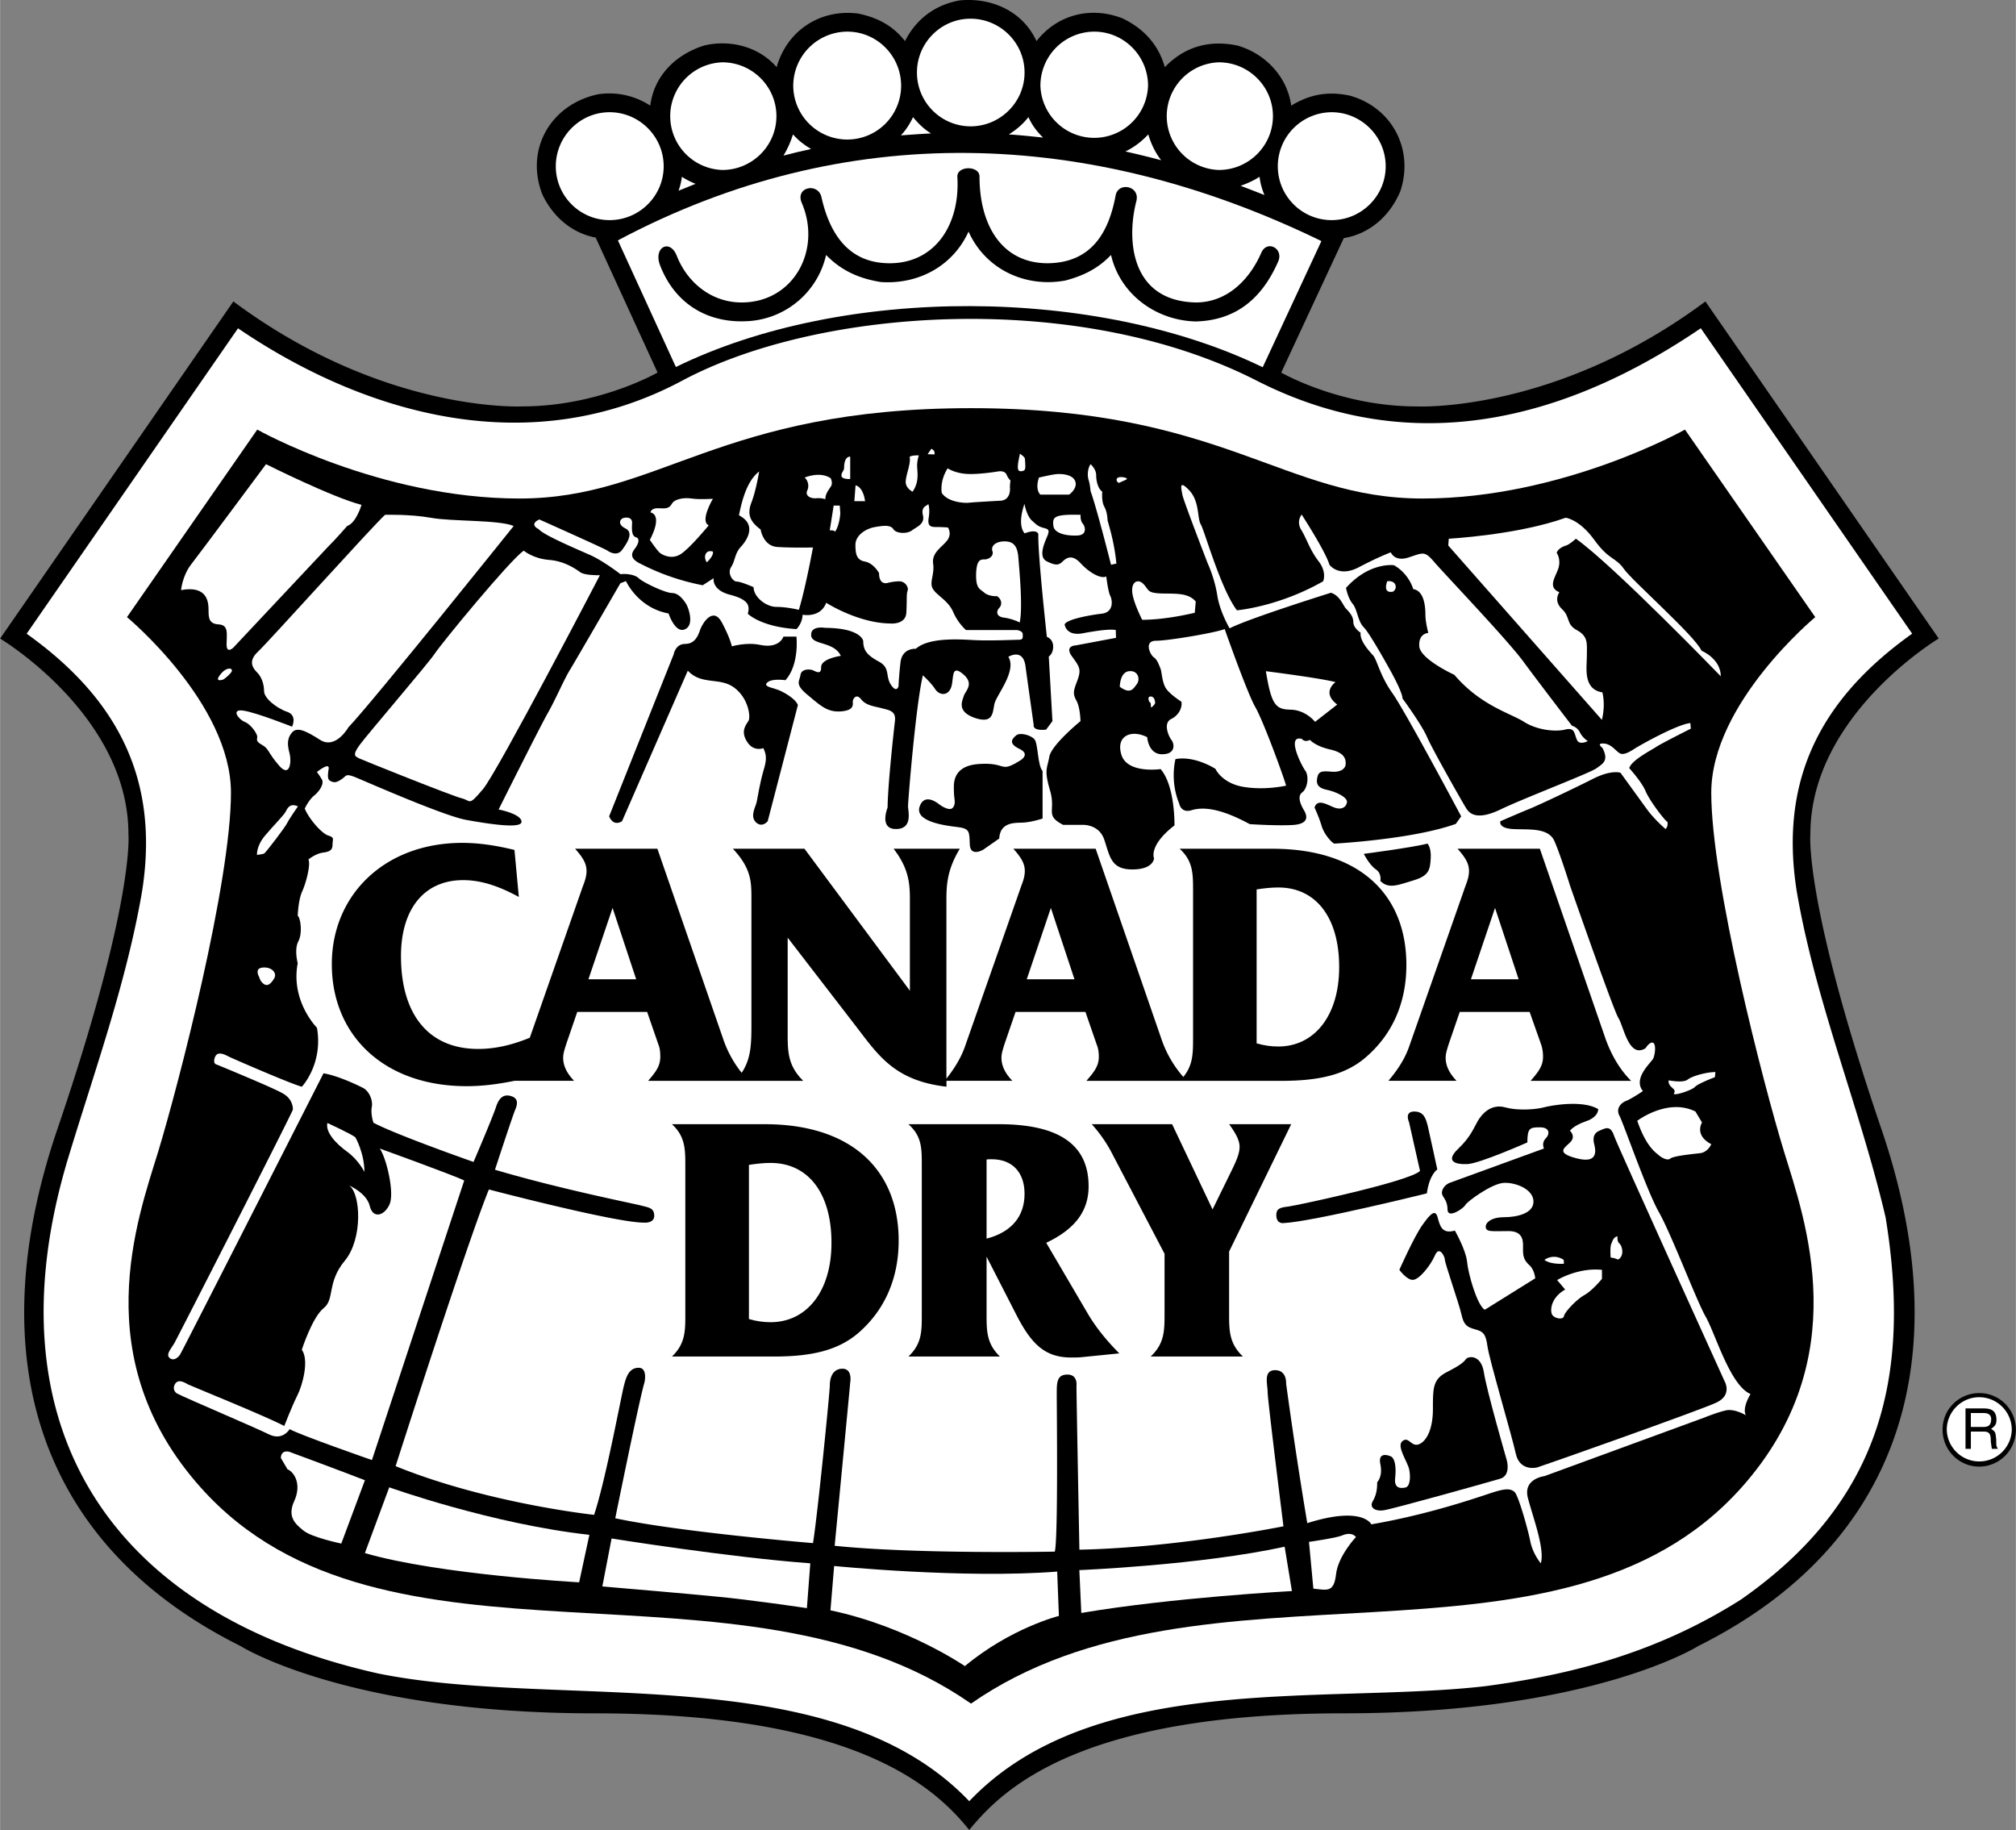
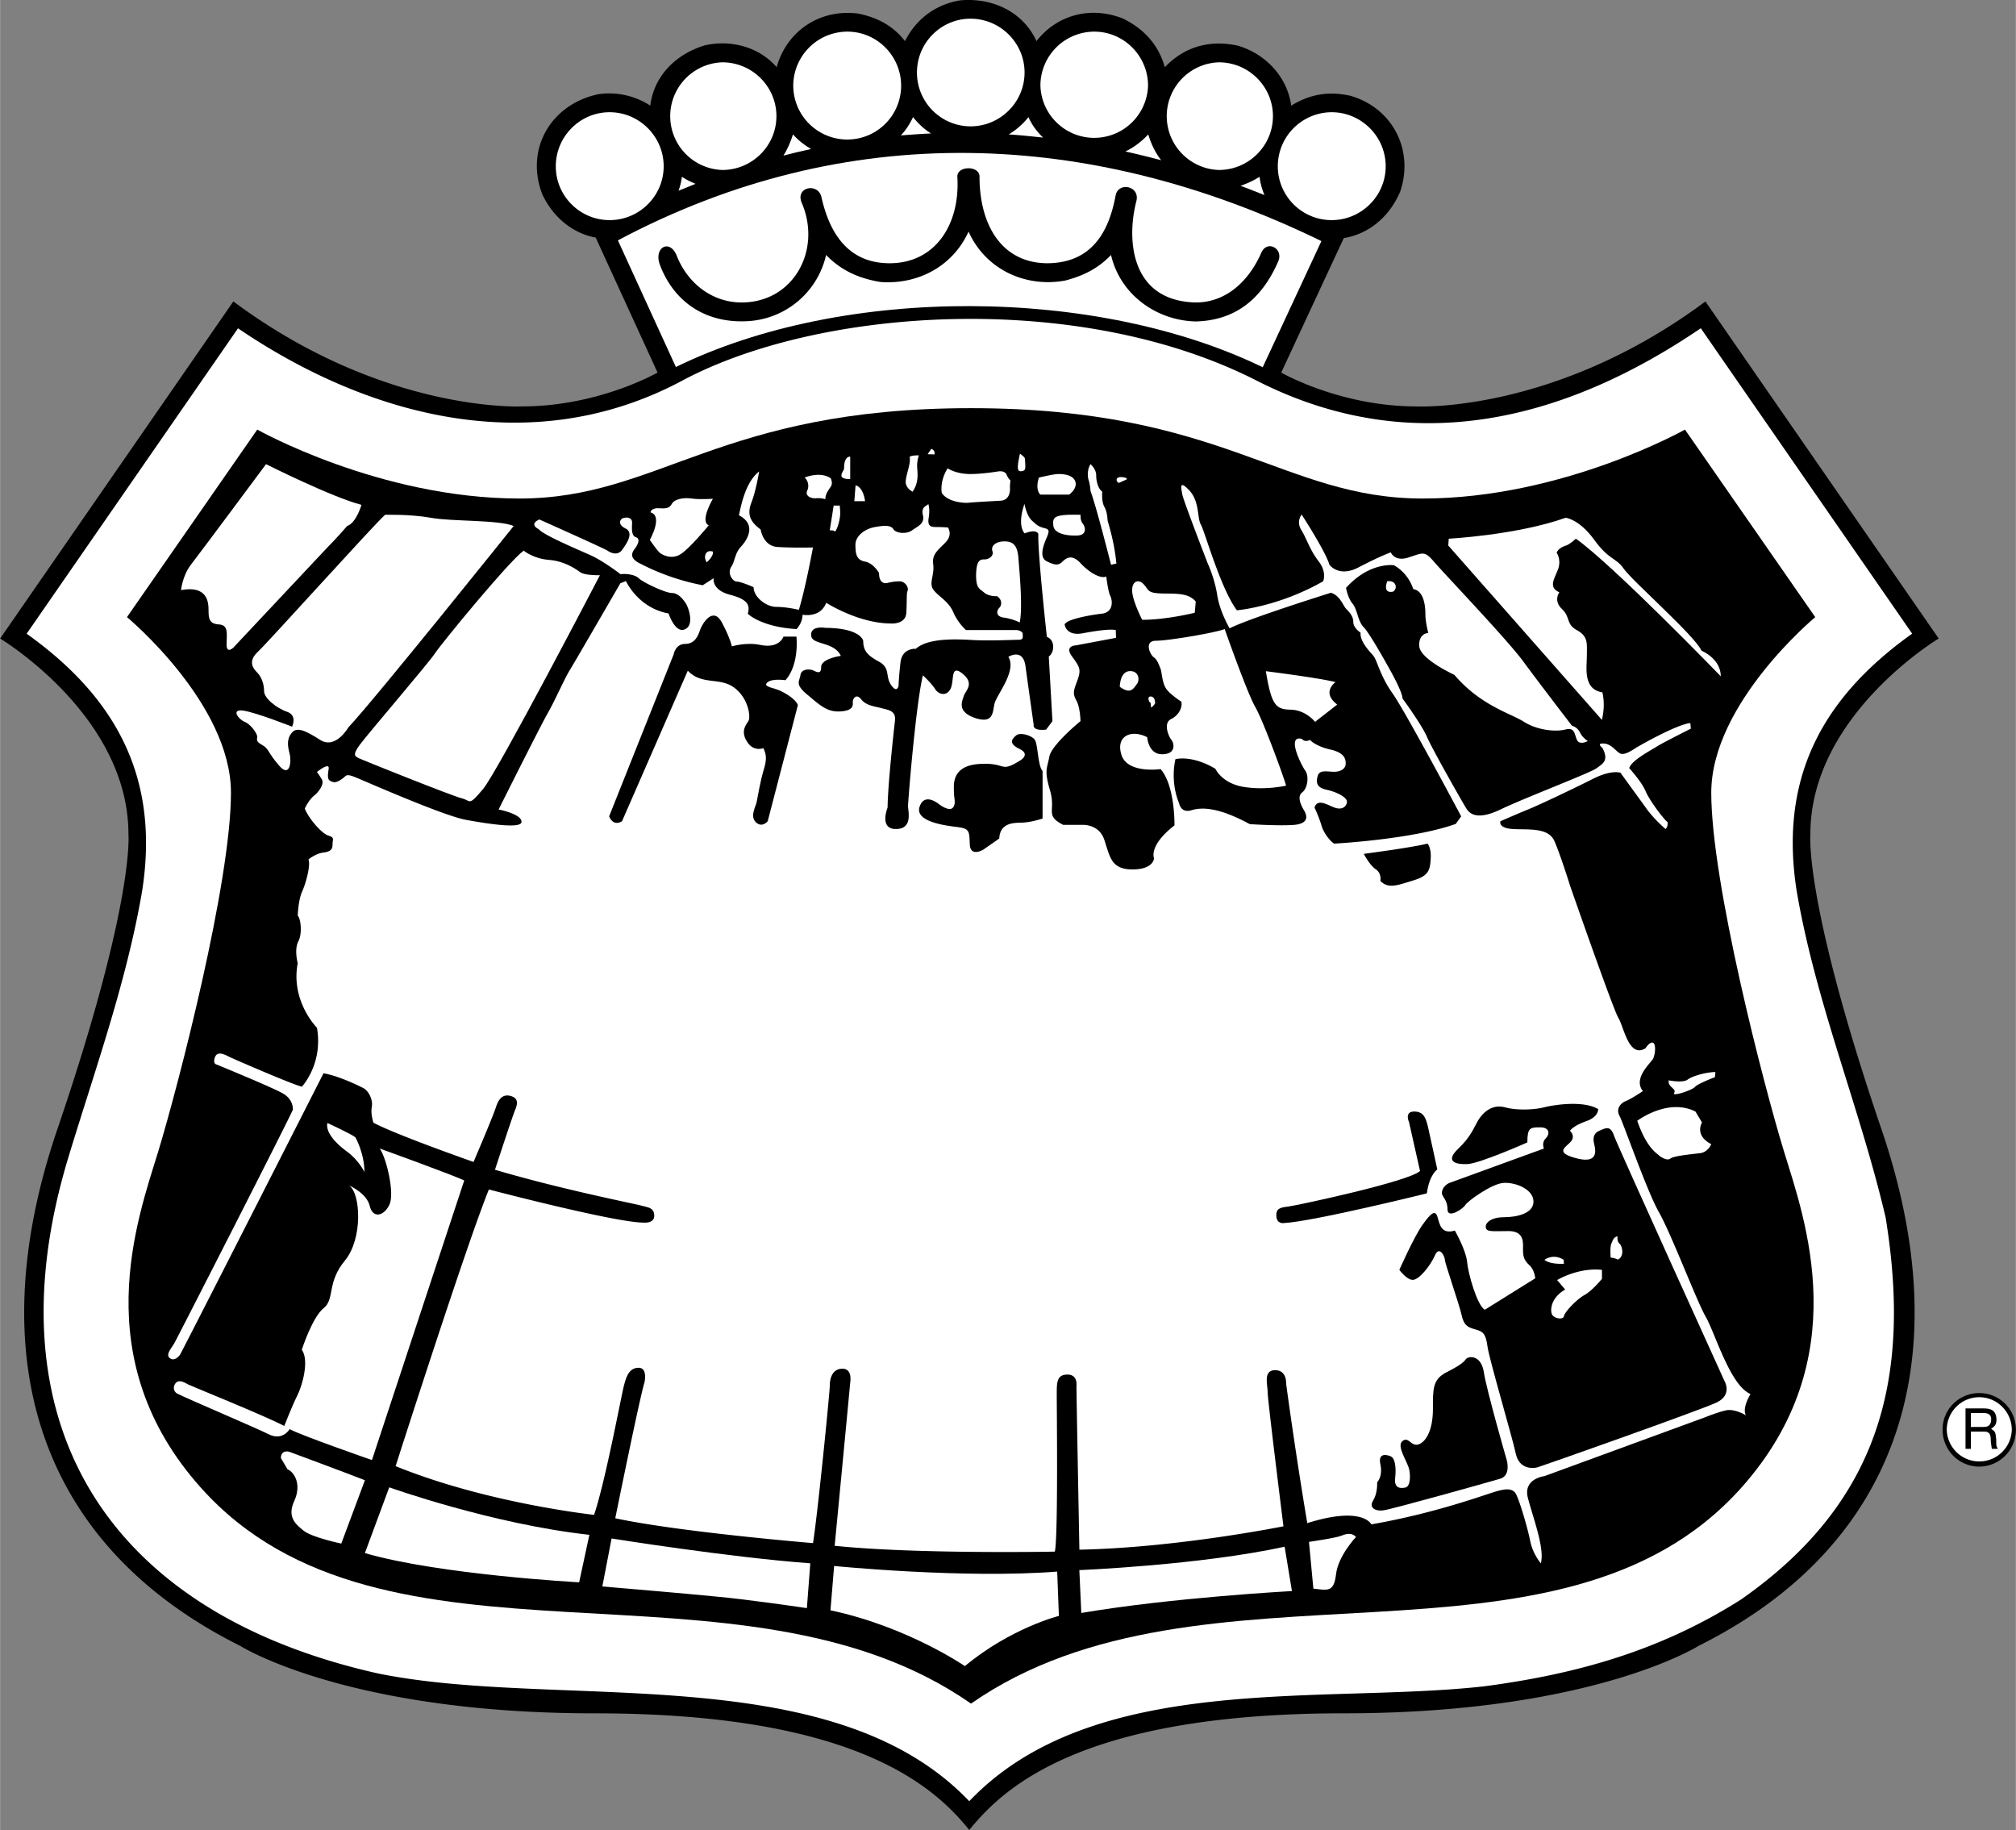
<svg xmlns="http://www.w3.org/2000/svg" width="2500" height="2269" viewBox="0 0 74.502 67.625">
  <rect x="0" y="0" width="74.502" height="67.625" fill="#808080" stroke="none" />
  <path d="M35.82 67.625c1.296-1.603 4.212-4.312 13.851-4.312 9.171 0 13.104-2.493 13.104-2.493 7.443-3.717 9.639-10.611 6.768-19.062-2.88-8.442-2.637-10.935-2.637-10.935 0-4.392 4.743-7.227 4.743-7.227L63.027 11.14c-5.562 4.14-10.674 3.879-10.674 3.879-2.835 0-5.004-1.251-5.004-1.251L49.661 8.8c.918-.153 1.684-.774 2.088-1.728.514-1.53-.288-3.096-1.862-3.537-.801-.171-1.477-.054-2.169.369-.145-1.08-.973-1.935-1.998-2.223-.973-.198-1.846.009-2.574.702l-.099.099c-.234-.828-.774-1.422-1.557-1.8-1.161-.459-2.412-.153-3.186.837C37.79.403 36.63-.101 35.46.016c-.9.162-1.602.684-2.016 1.503-.45-.576-1.026-.873-1.728-1.017-1.404-.18-2.628.621-3.016 1.979-.657-.756-1.71-1.026-2.673-.801-1.035.324-1.854 1.098-1.998 2.223a2.778 2.778 0 0 0-1.908-.423c-1.755.36-2.735 2.025-2.079 3.708.414.864 1.125 1.431 1.971 1.593l2.286 4.986s-2.169 1.251-5.004 1.251c0 0-5.112.261-10.674-3.879L0 23.597s4.743 2.835 4.743 7.227c0 0 .243 2.493-2.637 10.935-2.871 8.451-.675 15.345 6.768 19.062 0 0 3.924 2.493 13.104 2.493 9.63-.001 12.546 2.708 13.842 4.311zM74.502 52.838a1.35 1.35 0 0 0-1.35-1.359c-.756 0-1.368.603-1.359 1.359 0 .747.603 1.359 1.359 1.359a1.362 1.362 0 0 0 1.35-1.359z" />
  <path d="M46.665 13.571l2.169-4.662c-8.576-4.176-17.586-4.5-26.001-.027l2.143 4.68c6.218-3.042 15.569-2.961 21.689.009zM29.971 5.507c-.342.072-.675.153-1.018.243.145-.234.261-.495.352-.783.197.224.423.396.666.54z" fill="#fff" />
  <path d="M34.407 4.931c-.378.018-.747.045-1.116.072.181-.189.333-.423.45-.675.198.243.414.45.666.603zM38.547 5.084c-.423-.045-.846-.09-1.269-.117.27-.162.513-.369.729-.639.127.288.315.54.54.756zM42.912 5.921c-.44-.117-.882-.225-1.323-.324.306-.144.594-.36.846-.63.108.36.261.675.477.954zM35.865.691c1.098 0 1.998.892 1.998 1.989 0 1.098-.9 1.989-1.998 1.989a1.987 1.987 0 0 1-1.979-1.989c0-1.097.89-1.989 1.979-1.989zM31.312 1.169c1.098 0 1.989.9 1.989 1.998a1.99 1.99 0 0 1-1.989 1.989 1.997 1.997 0 0 1-1.998-1.989 2.004 2.004 0 0 1 1.998-1.998zM40.438 1.169c1.098 0 1.989.9 1.989 1.998a1.99 1.99 0 0 1-3.978 0 1.996 1.996 0 0 1 1.989-1.998zM45.045 2.303c1.098 0 1.998.891 1.998 1.989s-.9 1.989-1.998 1.989a1.99 1.99 0 0 1 0-3.978zM26.694 2.303c1.098 0 1.998.891 1.998 1.989s-.9 1.989-1.998 1.989a1.99 1.99 0 0 1 0-3.978zM49.212 4.147c1.098 0 1.998.9 1.998 1.998 0 1.098-.9 1.989-1.998 1.989s-1.989-.891-1.989-1.989a1.999 1.999 0 0 1 1.989-1.998zM22.527 4.147c1.098 0 1.998.9 1.998 1.998 0 1.098-.9 1.989-1.998 1.989s-1.989-.891-1.989-1.989c0-1.097.892-1.998 1.989-1.998z" fill="#fff" />
  <path d="M47.232 9.674c-.639 1.458-1.656 2.169-3.042 2.205-1.458-.036-2.79-.99-3.132-2.457-.478.504-1.035.774-1.692.945-1.467.27-2.943-.405-3.573-1.809-.585 1.287-1.872 1.962-3.249 1.863-.783-.126-1.449-.414-2.016-.999a3.145 3.145 0 0 1-2.799 2.439c-1.557.126-2.79-.63-3.339-2.061-.252-.666.369-.99.621-.342.387.98 1.277 1.719 2.394 1.719 1.926 0 2.97-1.944 2.223-3.681-.252-.594.612-.756.729-.207.351 1.557 1.152 2.439 2.52 2.439 1.683 0 2.61-1.431 2.502-3.195-.018-.414.819-.423.819-.009 0 1.8.828 3.204 2.521 3.204 1.629-.018 2.259-1.152 2.511-2.511.099-.504.909-.351.765.216-.369 1.422-.216 3.69 2.196 3.744 1.152 0 1.98-.828 2.421-1.836.215-.495.845-.153.62.333z" />
  <path d="M25.704 6.794c-.207.081-.414.171-.63.252.063-.162.099-.333.126-.513.162.108.333.189.504.261zM46.729 7.208a58.058 58.058 0 0 0-.882-.342c.233-.081.477-.189.702-.333.026.234.09.459.18.675zM46.44 14.065c5.85 2.979 11.529 1.386 16.416-1.935l7.812 11.286c-3.411 2.43-4.914 5.427-4.266 9.521.711 4.149 2.331 7.983 3.285 12.051.972 5.976-.243 10.557-5.346 14.121-2.952 1.872-6.013 2.745-9.469 3.204-5.948.675-14.454-.585-19.053 4.248-5.094-5.346-15.219-3.357-21.87-4.725C3.915 59.579-.449 52.541 2.529 42.749c.99-3.258 2.142-6.453 2.718-9.81.648-4.104-.873-7.101-4.266-9.521l7.812-11.286c4.806 3.267 10.872 4.896 16.416 1.935 5.067-2.711 14.652-3.358 21.231-.002z" fill="#fff" />
  <path d="M35.884 62.954c-8.532-5.949-21.708-.414-28.468-7.983-4.248-4.752-2.34-9.918-1.574-12.411.756-2.493 2.69-9.954 2.69-13.266 0-3.303-3.843-6.489-3.843-6.489l4.815-6.93s4.518 2.547 9.693 2.547c5.166 0 7.362-3.339 16.687-3.339 9.333 0 11.528 3.339 16.694 3.339 5.175 0 9.693-2.547 9.693-2.547l4.815 6.93s-3.843 3.186-3.843 6.489c0 3.312 1.926 10.772 2.691 13.266.765 2.493 2.664 7.659-1.575 12.411-6.758 7.569-19.934 2.034-28.475 7.983z" />
  <path d="M10.684 53.647s2.115.783 2.799 1.053l-.873 2.34s-1.089-.226-1.395-.478c-.306-.243-.612-.513-.342-1.098.271-.594.019-1.053-.252-1.17l-.243-.414c-.001.002-.019-.304.306-.233zM14.031 42.443s2.646.954 3.123 1.179l-3.411 10.332s-2.646-.918-3.042-1.143c0 0-.252.441-.756.198-.504-.252-3.015-1.314-3.402-1.512 0 0-.198-.108-.09-.333.117-.225.342-.09.504 0 .171.081 2.799 1.143 3.546 1.53 0 0 .279-.72.477-1.116.198-.387.45-1.314.171-1.701 0 0 .387-1.206.81-1.539.414-.333.108-.945.783-1.755.666-.811.585-2.466.162-2.772 0 0 .648.279.756.756.117.478.531.369.729-.054.198-.423-.117-1.737-.36-2.07zM14.229 19.024s.918-.027 1.683.108c.756.144 2.538.072 3.069.306 0 0-5.148 6.426-6.111 7.443 0 0-.468.828-1.044.459s-.873-.486-1.053-.252c-.189.234-.144.486-.072.765.072.27.019.918-.396.432-.414-.477-.369-.621-.621-.756-.252-.144-.18-.189-.18-.306 0-.108-.234-.459-.468-.549-.225-.09-.521-.486-.045-.414.486.072 1.8.594 1.8.594s.207-.414-.18-.549c-.396-.135-.855-.504-.855-.765 0-.252-.09-.522-.252-.685-.162-.162-.351-.414.018-.765.37-.34 4.311-4.723 4.707-5.066zM6.688 21.806s.045-.522.369-.945c.324-.414 2.771-3.708 2.771-3.708s2.439 1.224 3.528 1.503c0 0-.189.666-.531.783 0 0-.369.432-.738.801l-3.465 3.69s-.252.252-.252-.117.09-.711-.278-.738c-.369-.018-.388-.225-.388-.531 0-.297-.045-.918-1.016-.738zM48.537 58.706l-.162-1.728s1.009-.144 1.215-.234c.207-.09.405-.09.522.054 0 0-.666.702-.738 1.386-.081.674-.323.576-.837.522zM39.96 59.605l-.072-1.584s4.445-.18 7.587-.864l.27 1.638c0 .001-4.4.235-7.785.81zM59.202 26.603l-5.679-6.444.018-.252s2.529-.135 4.32-.774c0 0 .495.045 1.053.81.559.774.792.639 1.099 1.08.306.441 2.619 2.466 2.871 3.024 0 0 .711.288.711.945 0 0-3.97-4.104-5.355-5.085 0 0-.225.207-.36.252-.135.036-.315.135-.351.27 0 0 .171.225.063.576-.117.342-.405.693.036.882 0 0-.234.306.099.621.324.306.135.558.558.783.423.233.36.504.36.945s-.153 1.233.576 1.35c.081.369.053.702-.019 1.017zM30.825 57.869s4.788.477 8.244.207l.063 1.638s-1.773.441-3.475 1.854c0 0-2.142-1.467-4.968-2.061l.136-1.638zM22.258 58.625l.342-1.773s4.311.693 7.344.918l-.126 1.656s-2.178-.324-3.402-.432c-1.297-.126-2.8-.252-4.158-.369zM13.482 57.392l.9-2.43s3.798 1.359 7.397 1.755l-.378 1.755c.001 0-5.165-.279-7.919-1.08z" fill="#fff" />
  <path d="M12.097 41.498s.899.414 1.035.531c0 0 .333.585.333 1.278 0 0-.216-.441-.639-.747-.424-.306-.81-.729-.729-1.062zM26.344 18.431s-.495.837-.153.981c0 0-.729.891-1.062 1.08-.333.198-.702 0-.783-.099-.09-.09-.333-.441-.333-.441s.504-.891.026-1.017c0 0 .009-.18.342-.153s.378-.054.468-.198c.099-.135.405-.207.711-.162.297.045.784.009.784.009zM19.351 20.348s.351.297.936.342c.594.045 1.008.352 1.161.459.153.108.585.108.72.108 0 0-3.771 7.245-4.319 7.902-.549.648-.433.432-.783.342-.351-.081-3.663-1.413-3.798-1.477-.126-.072-.279-.09.027-.504s2.502-2.97 2.763-3.357c.259-.395 2.753-3.428 3.293-3.815z" fill="#fff" />
  <path d="M11.26 29.879s.135-.297.333-.468c.207-.162.396-.45.297-.612-.09-.153-.181-.27-.181-.27s.486-.396.433-.108c-.045.288-.036.405.09.45.117.054.198.054.396-.081.189-.126.126-.225.558-.045.432.18 3.177 1.386 4.014 1.548.837.153 2.062.342 2.07.081.018-.261-.684-.432-.846-.459 0 0 1.53-3.06 1.818-3.564s.621-1.287.828-1.611c.198-.324 1.854-3.186 1.854-3.186l.207-.081s.441.99 1.575 1.197c0 0 .243.747.604.585.36-.153.135-.801.036-.954-.1-.153-.279-.387-.514-.387-.243 0-1.08-.396-1.232-.549-.162-.153-.54-.171-.666-.144 0 0-.63-.486-1.107-.702-.486-.216-1.764-.756-1.917-.963 0 0-.387-.171.019-.36 0 0 2.421 1.08 2.52 1.152.099.072.369.207.54-.027.162-.225.45-.63.126-.792-.315-.153-.198-.36-.072-.387.136-.036.324-.018.315.189-.009.198-.027.477.144.522.171.054.063.27-.009.378-.072.108-.342.36.18.604a8.5 8.5 0 0 0 2.295.792l.405-.261s-.09.432.604.612c.692.18.738.405.657.702 0 0 .477.486 1.8.567 0 0 .216-.207.225-.531 0 0 .657.135.873-.441 0 0 1.179.756 2.376.765 0 0 .558.054.585-.396.027-.441 0-.693.045-.81.054-.117-.081-.352-.297-.352s-.423.054-.423.054-.333.126-.333-.36c0 0-.198-.36-.513-.423-.315-.054-.36-.271-.36-.621 0-.351.387-.603.729-.657.351-.063.576-.072.675.081.09.153.485.189.684.045.189-.144.486-.234.405-.567-.081-.342.188-.342.198-.414 0 0 .071.162.018.504-.063.351.108.351.306.351.207 0 .405.018.405.018s.162.234-.036.486-.566.441-.513.846c.062.405-.153.693-.009.936.144.243.566.432.747.846.18.423.477.675.477.675h1.881s.216.027.216.153c0 .135.027.207-.171.207-.188 0-1.053.045-1.674.009s-1.656-.081-2.106.324c0 0-.504-.045-.567.504-.063.549-.072.873-.072.873s-.062.279-.279-.045-.018-.621-.441-.855c-.414-.225-.585-.396-.585-.765 0 0-.063-.477-1.404-.486 0 0-.54-.099-.521.27.009.378.837.216 1.098.765 0 0-.738.099-.729.423s-.252.117-.333.099c-.09-.027-.396-.054-.432.189-.036.243-.216.333.261.729s.729.648 1.233.612c.504-.036.441-.261.441-.36s.126-.324.314-.081c.189.234.495.252.756.324.262.072.54.09.486.486-.045.396-.261 2.34-.27 3.186 0 0-.324.792.306.792.639 0 .45-.657.45-.846 0-.198.288-3.753.549-4.833 0 0 .306.279.45.504.144.225.449.279.585-.036.126-.306-.019-.9.44-.522.45.369.09.63.036.819-.062.198-.261.576.414.81.684.225.648-.198.72-.522.072-.324.837-1.215.514-1.737 0 0 .53-.333.63.324.09.666.306 2.187.306 2.187s-.072.234.459.18l.234-.315-.135-2.385-.018.009s.18-.09.18-.378-.233-.36-.233-.36-.342-3.105-.315-3.798c0 0-.036-.207-.504-.027 0 0-.297-.252-.009-1.089 0 0 .072.423.27.612.207.189.252.225.45.279.189.045.216.09.108.342s-.315.738 0 .891c.306.153.423.144.549.036.117-.108.333-.351.684.018.343.378.774.603.963.504 0 0 .063.54.144.711.09.171.135.621-.324.666-.45.054-1.287.207-1.359.396 0 0 .045.45.684.324.63-.117 1.017-.153 1.206-.117l.009.288-1.485.279s-.432.009-.144.405c.288.396.351.477.198.9-.162.414-.162.495-.027.747s.145.747.145.747-1.071.873-1.152 1.314c-.081.45-.198.486.027 1.251.225.765-.207.909.485 1.269h.685s.639-.054.837.558c.207.612.243 1.089 1.035 1.089s.801-.414.801-.414-.216-.459.756-1.215c0 0 .027-1.458-.513-2.079 0 0-1.233.18-1.449-.531-.216-.702.369-.945.954-.648 0 0 .036.63.549.63.522 0 .45-.396.351-.522-.099-.117-.333-.63-.009-.783.324-.162.414-.486.369-.639 0 0-.441-.279-.576-.504-.135-.225-.144-.576-.188-.702-.055-.135-.126-.351-.252-.432-.136-.09-.378-.612.081-.612s2.205-.297 2.538-.432c0 0 .819 2.331 1.125 2.871.315.54 1.125 2.781 1.143 2.916 0 0-.765.18-1.575.045-.801-.135-1.035-.666-1.035-.666s-.756-.495-1.476-.36c0 0-.216.783.135 1.638 0 0 .063.369.45.252.387-.117.999-.117 2.16.513 0 0 1.089.072 1.646.027.567-.054.468-.36.352-.549-.117-.198-.252-.504-.063-.648.198-.144.271-.603.108-.819-.153-.216-.693-1.314-.117-1.161 0 0 .099.144.297.036 0 0 .189.225.729.351.54.117.594.342.594.522s-.162.315-.468.306c-.315-.018-.522-.063-.576.189-.063.252.009.405.342.477.342.072.783.279.747.468s-.216.279-.459.189c-.234-.081-.63-.36-.738 0 0 0 .162.342.261.675.1.333.388.63.469.657 0 0 2.889-.153 4.491-.729l.199-.279s-2.097-3.942-2.556-4.572c-.45-.639-.558-1.224-.702-1.377-.144-.162-.495-.531-.459-.837 0 0-.27-.171-.27-.396 0-.234-.181-.396-.279-.504-.099-.108-.216-.477-.549-.576 0 0-2.997.936-3.744 1.314 0 0-.369-.621-.459-1.242-.099-.621-.351-1.161-.351-1.161s-.9-2.322-.936-2.538c-.036-.216-.144-.576.252-.162.396.423.288 1.026.432 1.269.144.252.729 2.367 1.332 3.168 0 0 1.53-.126 3.186-1.071 0 0 .153-.333-.171-.747-.324-.423-.432-.819-.63-1.143-.207-.324.009-.576.009-.576s.882 1.359 1.026 1.854c0 0 .342.486 1.089.09.756-.396 1.179-.549 1.179-.549s.135.36.657.189c.531-.171.585-.252.927.144.333.396 2.718 2.889 3.312 3.699.603.819 1.8 2.376 1.8 2.376s.198.045.297.252c.099.198.288.315.288.315s-.315.171-.405-.054c-.099-.225-.072-.468-.441-.369-.378.09-1.044.009-1.512-.288-.468-.306-1.602-.594-2.574-1.737 0 0-1.26-.576-1.296-1.053-.036-.486.333-.495.333-.495s-.107-.396-.107-.675c0-.27-.036-.882-.45-.945 0 0-.145-.558-.711-.882 0 0-.9-.135-1.773.837 0 0 .063.369.243.585.18.216.189.648.414.873.234.234.99 1.611.99 1.611s.44.783.44 1.017c0 0 .729.99.918 1.449.198.45 1.296 2.385 1.432 2.601.126.216.414.468 1.287.045.882-.423 3.275-1.332 3.527-1.512.252-.18.468-.288.226-.756 0 0-.243-.18.045-.162.288.009.459.297.612.369s.423-.108.549-.189c.135-.09 1.548-.891 2.043-.936l.018.207s-.954.477-1.224.639c-.261.171-.963.522-1.053.819 0 0 .459.504.603.846.144.351.693 1.071.81 1.143 0 0 .036.162-.071.261 0 0-.405-.342-.693-.738l-.972-1.341s-.333-.126-1.035.234c-.711.36-2.025.981-2.367 1.116-.333.135-1.035.441-1.035.441s-.099.252.45.288 1.305-.072 1.539.432c.225.504.585 1.665.585 1.665s1.584 4.545 1.782 4.878c.207.333.387 1.512 1.008 1.125 0 0 .135-.225.261-.207.135.027.099.423.019.594-.09.162-.756.729-.378 1.197 0 0-.396.27-.612.36-.216.081-.396.297-.252.558.144.27.999 2.745 1.449 3.546.459.801 1.386 3.258 1.728 3.861.351.594.9 2.547 1.665 2.871 0 0-.324.513-.171.783 0 0-.423-.252-.738-.18-.317.071-.786.261-.786.261l-5.922 2.169s-.801.09-.611.81c.188.72.63 1.872.477 2.412 0 0-.288-.333-.387-.801-.09-.468-.45-1.728-.585-1.836-.126-.108-.271-.135-.657-.027-.387.108-2.25.811-4.635 1.224 0 0-.315-.693-2.367-.045 0 0-.387-2.25-.783-5.157 0 0 .036-.495-.405-.495-.449 0-.278.522-.278.81 0 .288.585 4.959.585 4.959s-3.924.792-7.542.864c0 0-.108-5.616-.108-6.048 0 0 .063-.423-.333-.423-.405 0-.396.306-.396.765 0 .468.054 5.301-.072 5.778 0 0-5.104.099-8.136-.216 0 0 .521-5.427.576-6.048 0 0 .09-.495-.288-.495-.387 0-.468.378-.468.621 0 .252-.459 4.842-.621 5.823 0 0-4.914-.405-7.308-.918 0 0 .9-4.446 1.08-5.021 0 0 .126-.54-.216-.54-.352 0-.459.333-.54.647-.09.315-.675 3.501-1.107 4.788 0 0-3.951-.423-7.335-1.8 0 0 2.61-8.163 3.447-10.224 0 0 4.662 1.224 5.715 1.224 0 0 .396.045.396-.252s-.217-.306-.486-.378c-.261-.072-2.97-.603-5.4-1.323 0 0 .64-1.962.747-2.214.108-.252.1-.441-.171-.513-.27-.072-.432.081-.54.414-.107.342-.828 2.025-.828 2.025s-2.808-.981-3.699-1.449c0 0-.108-.306-.063-.576.054-.261-.108-.594-.306-.702-.207-.108-.937-.459-1.477-.549 0 0-5.031 9.9-5.301 10.395 0 0-.171.261-.36.144-.197-.126.019-.342.153-.576.135-.243 4.095-7.992 4.374-8.613 0 0 .045-.387-.396-.621-.441-.243-2.421-1.053-2.421-1.053s-.152-.018-.062-.27c.099-.252.378-.09.54-.009.171.081 2.322 1.017 2.673 1.098 0 0 .792-.837.558-2.178 0 0-.98-.981-.711-2.385 0 0-.135-.495.019-.801.162-.297.09-.864-.019-.954 0 0 .019-.576.162-.891.145-.315.324-.999.234-1.188 0 0 .261-.216.531-.252.278-.036.359-.108.359-.297s.09-.261-.152-.333c-.244-.072-.722-.621-.874-.999z" fill="#fff" />
-   <path d="M9.576 36.106s-.198-.324.126-.351c.324-.036.567.198.414.423-.144.234-.27.27-.387.171-.125-.098-.153-.243-.153-.243zM11.008 29.798s-.333.477-.396.612c-.063.144-.774 1.071-.846 1.125-.072.045-.226.036-.271.063 0 0-.036-.324.297-.72.333-.396.693-.747.766-.891.071-.144.171-.315.45-.189zM8.253 25.108s-.369.135-.108-.188c.252-.324.521-.225.387-.063-.135.162-.279.251-.279.251z" fill="#fff" />
-   <path d="M34.975 39.94h2.438c-.261-.27-.404-.549-.404-.854 0-.153.054-.315.116-.513l.405-1.179h2.583l.423 1.224c.045.108.072.252.072.432 0 .342-.171.558-.459.891h7.2c1.386 0 2.385-.216 3.149-.891.963-.837 1.477-1.998 1.477-3.393 0-2.601-1.729-4.293-4.95-4.293h-3.429c.477.441.495.882.495 1.503v5.553c0 .54-.019.963-.36 1.377a4.139 4.139 0 0 1-.81-1.404l-2.43-7.029h-3.042c.271.306.423.531.423.819 0 .279-.117.495-.188.72l-2.017 5.751c-.152.441-.396.828-.692 1.206v-6.597c0-.558.026-1.125.495-1.899h-2.448c.558.72.603 1.278.603 1.863v3.384l-3.896-5.247h-2.646c.675.72.685 1.215.685 1.818v4.599c0 .765 0 1.323-.36 1.863a4.116 4.116 0 0 1-.684-1.251l-2.431-7.029h-3.042c.271.306.423.531.423.819 0 .279-.117.495-.189.72l-1.908 5.445c-.657.27-1.278.414-1.908.414-1.836 0-2.853-1.278-2.853-3.429 0-1.782.891-2.809 2.295-2.809.666 0 1.314.216 2.061.621l-.162-1.737c-.702-.171-1.332-.261-1.927-.261-2.871 0-4.823 1.926-4.823 4.482 0 2.637 1.935 4.509 4.985 4.509.567 0 1.152-.072 1.765-.198h2.205c-.261-.27-.405-.549-.405-.854 0-.153.054-.315.117-.513l.404-1.179h2.583l.423 1.224c.045.108.063.252.063.432 0 .342-.162.558-.45.891h5.734c-.522-.513-.576-.99-.576-1.646v-3.646l2.601 3.375c.783 1.026 1.404 1.917 3.268 2.133v-.217zM51.31 39.94h2.52c-.261-.27-.404-.549-.404-.854 0-.153.054-.315.116-.513l.405-1.179h2.583l.432 1.224c.036.108.063.252.063.432 0 .342-.171.558-.459.891h3.717c-.405-.396-.729-.945-.945-1.548l-2.43-7.029h-3.042c.271.306.423.531.423.819 0 .279-.117.495-.188.72l-2.017 5.751c-.163.477-.433.882-.774 1.286zM36.954 50.129c-.477-.459-.495-.909-.495-1.521v-2.169l1.116 2.178c.559 1.08 1.062 1.548 2.017 1.548.107 0 .225 0 .342-.009l1.431-.144c-.54-.54-.9-1.026-1.143-1.431l-1.558-2.655c1.062-.504 1.566-1.17 1.566-2.088 0-1.548-1.107-2.295-3.321-2.295H33.57c.495.44.495.891.495 1.503v5.562c0 .612-.009 1.062-.495 1.521h3.384zM45.423 48.607V46.25l2.295-4.707h-2.295c.243.333.387.594.387.837 0 .252-.126.531-.306.9l-.693 1.413-1.494-3.15h-2.97c.297.333.521.657.702.99l1.988 3.798v2.277c0 .612-.026 1.062-.513 1.521h3.411c-.485-.459-.512-.909-.512-1.522zM24.831 50.129h3.753c1.387 0 2.386-.216 3.159-.891.954-.837 1.467-1.998 1.467-3.393 0-2.601-1.728-4.302-4.95-4.302h-3.43c.478.44.495.891.495 1.503v5.562c.001.612-.016 1.062-.494 1.521z" />
  <path d="M46.44 38.555v-5.688c.288-.045.558-.072.801-.072 1.377 0 2.25 1.089 2.25 2.943 0 1.809-.927 2.934-2.25 2.934-.269 0-.521-.036-.801-.117zM54.36 36.188l.891-2.637.873 2.637zM21.744 36.188l.892-2.637.873 2.637zM37.944 36.188l.891-2.637.873 2.637zM27.676 48.743v-5.697c.297-.045.558-.072.801-.072 1.377 0 2.25 1.098 2.25 2.952 0 1.809-.927 2.934-2.25 2.934-.271 0-.523-.036-.801-.117zM36.459 45.772v-2.925c.063-.009.126-.009.189-.009.765 0 1.215.486 1.215 1.278 0 .829-.476 1.414-1.404 1.656z" fill="#fff" />
  <path d="M50.4 31.553s1.737-.225 2.358-.378c0 0 .144.153.116.558-.026.405-.062.621-.611.792-.549.162-.945.352-1.251.027 0 0 .062-.27-.162-.423-.234-.153-.45-.576-.45-.576zM53.118 43.217s-.288.171-.387.882c0 0-4.212 1.044-5.292 1.098 0 0-.252.045-.27-.261-.018-.297.171-.315.45-.351.288-.036 4.474-.927 4.86-1.314l-.405-1.8s-.188-.396.189-.396c.369 0 .432.27.504.54.063.27.351 1.602.351 1.602zM55.684 53.954s.171.576-.252.693c-.423.126-3.96 1.116-4.284 1.161-.324.054-.567-.099-.405-.351.153-.261.153-.549.153-.684 0 0 .216-.207.117-.666-.1-.459.288-.342.404-.279.126.072.189.36.145.774-.054.405.198.405.369.369.171-.027.207-.351.152-.648-.045-.288-.495-.882-.252-1.071.234-.189.324.234.612.117s.513-.576.513-1.296-.018-1.089.478-1.35c.495-.252.647-.369.738-.495.081-.117.558-.189.666.477.099.666.846 3.249.846 3.249zM34.723 29.735s.351.261.485.117c.136-.153.045-.342.045-.576s-.126-.972.927-1.044c1.053-.072.738.36 1.53-.135 0 0 .387-.225-.036-.423-.433-.207-.262-.378-.126-.495.135-.126.549-.018.684.144.135.171.108.954.297 1.17v1.755s-.45.153-.801.153c-.36 0-.774.054-.801.585l-.567.396c-.099.072-.513.261-.522-.189-.018-.45.009-.576-.45-.63-.459-.054-1.593-.198-1.404-.756s.739-.072.739-.072zM25.416 24.785l-2.43 5.562s-.306.225-.477-.18l2.385-5.985s.062-.387.423-.387c.351 0 .477-.279.558-.531.09-.243.478-.864.802-.261.314.594.369.882.369.882s.531-.162 1.044-.054.774-.09.864-.306h.478s.117 1.026-.405 1.611c0 0-.477-.072-.657.072-.18.144.09.188.315.261.233.072.711.342.801.585l-1.116 4.293s-.207.261-.44.036c-.226-.234 0-.567.036-.765.036-.189.126-.72.243-1.125.126-.405.126-.585 0-.846 0 0-.369.153-.611-.252-.252-.405 0-.639.071-.774.063-.144 0-.801-.53-1.206-.535-.405-1.209-.081-1.723-.63z" />
  <path d="M63.721 51.011s.333.531-.288.819c-.612.288-6.453 2.349-6.615 2.394s-.675.081-.801-.513-.981-3.483-1.044-3.951c-.063-.477-.162-.558-.468-.639s-.414-.18-.495-.549c-.081-.369-.612-1.89-.612-2.016 0-.117-.207-.549-.369-.162-.171.387-.576.882-.801.9-.225.027-.513-.369-.513-.369s.549-1.242.864-1.674c.307-.432.468-.558.549-.271.081.288.144.639.639.495 0 0 .405.711.45 1.143.036.432.369 1.62.656 1.782l1.863-1.161s-.018-.315-.225-.495c-.207-.189-.226-.351-.226-.576 0-.225.063-.675-.531-.675s-.828.045-.846-.144c-.018-.18.226-.369.675-.369.45 0 1.089-.126 1.089-.576 0-.45-.639-.711-1.089-.693-.449.018-1.367.693-1.431.819-.063.126-.657.531-.657.162s-.207-.45-.207-.612c0-.162.145-.333.333-.387.181-.063 3.438-1.251 3.438-1.251s-.099-.207.062-.369c.162-.162.162-.414-.207-.414s-.468.018-.468.558c0 0-1.746.774-2.214.801-.468.018-.819-.108-.351-.558.477-.45.594-.801.737-1.044.145-.243.478-.639 1.008-.495.531.144 1.206.063 1.431 0 .225-.063 1.413-.288 2.007.063 0 0 .027.288-.45.45-.468.162-.594.351-.594.351s.207.18.045.387-.675.414.225.639c.9.225.63-.477.612-.594-.018-.126-.036-.333.207-.432.243-.108.414-.207.549.207.148.405 4.063 9.019 4.063 9.019z" />
  <path d="M60.508 41.417s1.125-.855 2.15-.342l.243.405s-.297.468.342.801c0 0-.117.297-.414.333-.297.036-.972.099-1.098.198-.117.099-.351-.054-.432-.126-.071-.072-.449-.27-.791-1.269zM61.866 40.399c.117-.18-.233-.207-.198-.477 0 0 .531.108.702-.027.171-.135.702-.279 1.026-.279l-.018.189s-.621.234-.738.36c-.108.127-.846.361-.774.234zM59.778 45.683s-.027.189.072.27c.099.081.198.459-.054.594 0 0-.144-.072-.27-.072 0 0-.036-.396.027-.522.054-.126.072-.225.225-.27zM57.844 47.654l-.297-.351s.756-.468 1.656-.378v.333s-.342.423-.639.594c-.297.162-.738.63-.765.783-.027.153-.387.09-.45-.081-.064-.18-.01-.613.495-.9zM57.078 46.556s.324-.252.711 0l.009.144s-.504.036-.72-.144zM51.265 21.481s.216-.045.297.117c.072.162-.072.261-.072.261s-.396.127-.225-.378zM46.782 24.803s2.062.261 2.574.405c0 0-.54.369.063.828l-.819.639s-.333-.432-.892-.45c-.557-.009-.719-.153-.926-1.422zM42.688 25.991s-.045.081-.117.135c-.072.062-.009-.126-.072-.171-.062-.045-.09-.216.01-.216.106-.01.179.081.179.252zM41.383 25.379s0-.54.342-.576c.351-.036.414.315.288.477-.126.161-.226.396-.63.099zM44.154 22.643s-1.035.261-1.944.261c0 0-.36-.702-.369-1.062-.019-.36.233-.468.432-.243.198.216.117.315.675.333.558.009.972-.018 1.242.297l-.036.414zM39.934 19.024s-.019.198.072.315c.099.108.189.432-.189.45s-.864-.063-.891-.369c-.028-.305 0-.422 1.008-.396zM40.303 17.153s.207.18.207.405c0 .225.071.504.225.612 0 0-.036.342.072.549.117.207.117.441.126.513.009.072.243.738.324 1.593l-.198.045s-.54-2.142-.756-2.718c0 0-.019-.252-.072-.414-.054-.162-.037-.432.072-.585zM41.347 17.846s-.072-.036-.081-.099c-.009-.072.045-.117.162-.117.107 0 .314.045.162.108-.145.063-.243.108-.243.108zM38.448 18.278s-.207-.162-.054-.63c0 0 .342-.081.567-.117.216-.036.675-.018.774.252s-.225.495-.225.495h-1.062zM37.692 16.766s.126.081.18.162c0 0 .019.171.019.306 0 .135-.036.171-.162.18-.135.009-.117-.153-.108-.261.008-.099.071-.387.071-.387zM37.684 23.003s-.252-.135-.585-.18-.261-.279-.162-.369c.09-.099.099-.297-.09-.423 0 0-.307.018-.478-.135-.171-.144-.306-.153-.297-.684.018-.531.162-.54.315-.54.152 0 .351-.126.288-.306-.063-.189.116-.36.449-.36s.486.171.514.648c.037.468.163 1.8.046 2.349zM34.804 18.215s-.09-.423.216-.909c0 0 .261.18.711.207.441.027 1.143-.09 1.143-.09s.252-.054.324.117c.072.162.145.216.145.216s-.027.171-.019.279-.009.45-.351.468c-.333.018-.963.054-1.144.072-.188.027-.809-.018-1.025-.36zM33.615 16.883s.054-.063.342-.054c0 0-.081.216-.062.459.018.243.054.558-.171.882 0 0-.279-.135-.252-.396.017-.261.197-.657.143-.891zM30.663 19.601l.145-.918h.225l.019.27c0 .135-.055.495-.189.693-.047-.045-.11-.054-.2-.045zM31.572 18.521l.045-.585s.271.027.352.585h-.397zM31.419 16.874v.828s-.324.018-.324-.126c0-.135.099-.171.099-.297 0-.135.028-.405.225-.405zM29.736 17.647s.567-.243.963.027c0 0 .072.144.027.261-.045.108-.226.27-.226.513 0 0-.144-.054-.342-.036-.198.018-.405-.09-.333-.27a.42.42 0 0 0-.089-.495zM28.054 17.423s-.117.72-.288 1.152c-.162.423-.054.702.342.99 0 0 .09.621.63.648.531.036 1.305.018 1.305.018s-.27 1.476-.521 2.304c0 0-.441-.108-.828-.108s-.846-.369-.846-.729c0 0-.468-.207-.621-.207-.153 0-.36-.306-.207-.54.153-.234.126-.495.36-.747s.594-.819-.072-1.161c.142-.73.358-1.323.746-1.62zM26.344 20.384s.054.135-.226.396c0 0-.117-.162-.036-.315.081-.153.262-.081.262-.081zM34.281 16.784l.135-.198s.153.045.117.207l-.252-.009zM74.35 52.838a1.202 1.202 0 0 1-2.403 0c0-.666.54-1.206 1.197-1.206.666 0 1.206.54 1.206 1.206z" fill="#fff" />
  <path d="M72.64 53.54h.198v-.639h.486c.315 0 .225.279.261.45l.027.189h.225c-.081-.126-.054-.162-.063-.36-.027-.252-.027-.279-.189-.378.153-.108.207-.18.198-.369-.018-.342-.243-.387-.477-.387h-.666v1.494z" />
  <path d="M73.314 52.217c.117 0 .306.027.27.288-.018.189-.144.225-.27.225h-.477v-.513h.477z" fill="#fff" />
</svg>